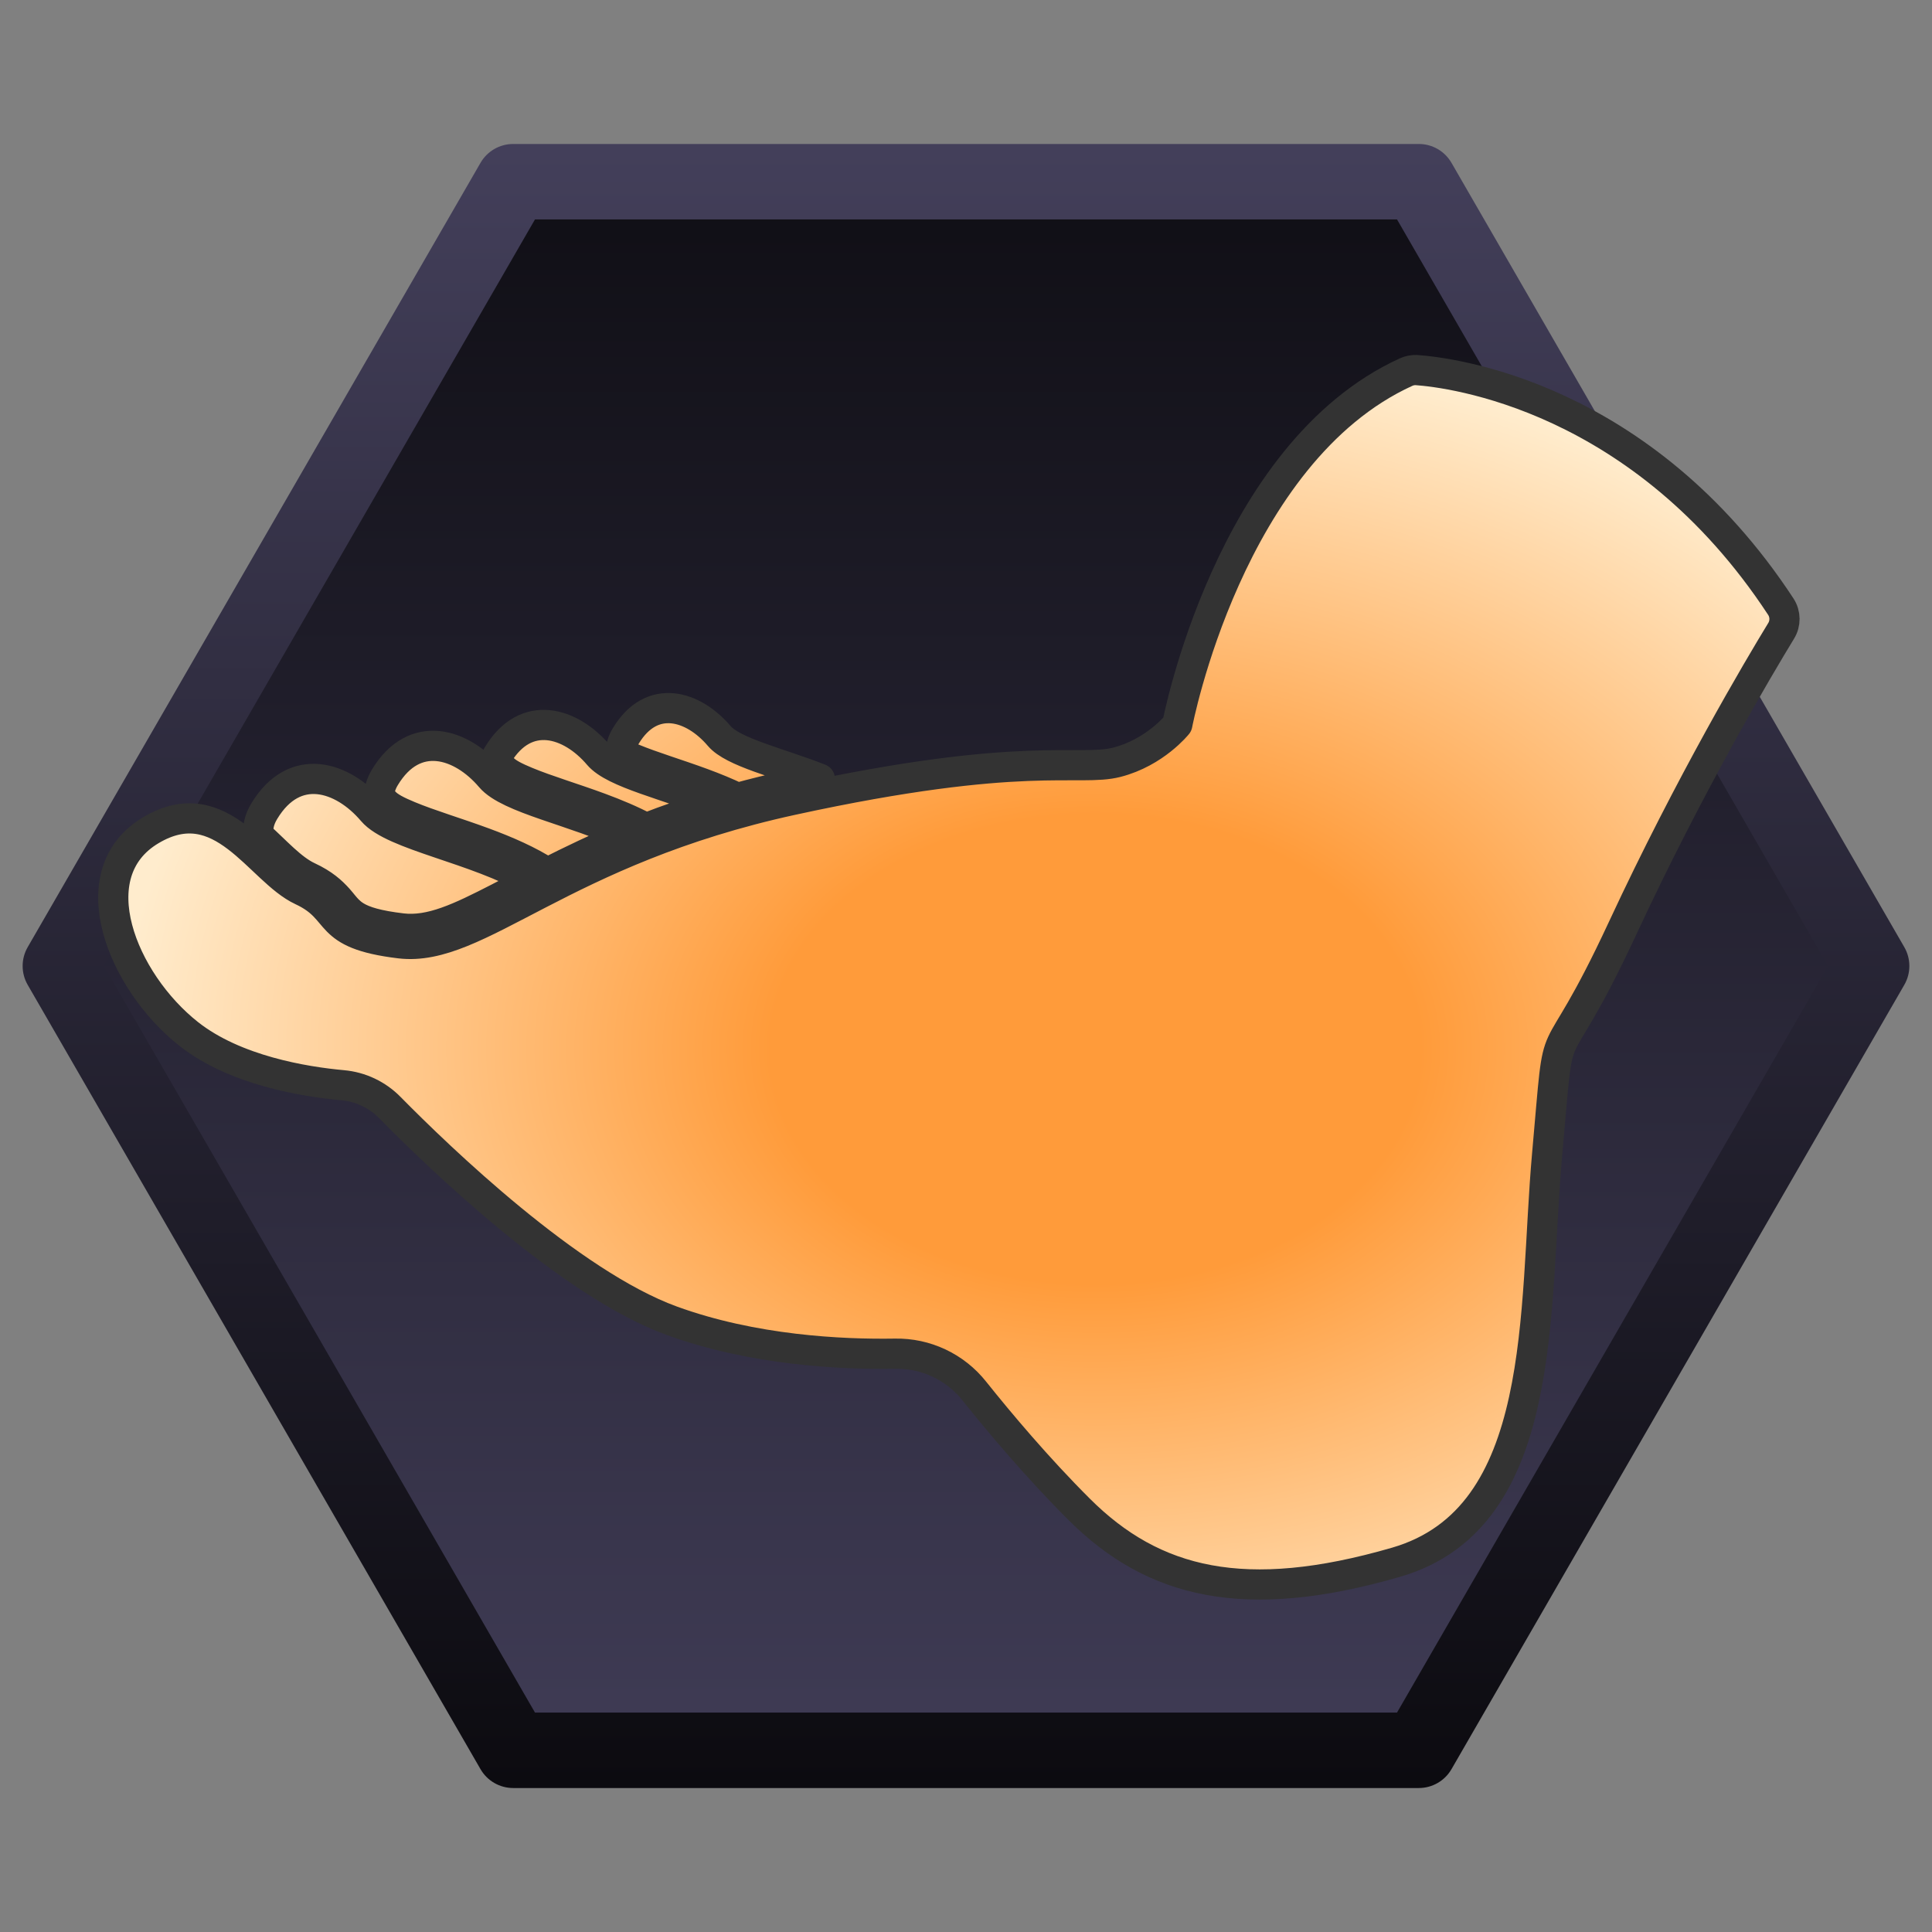
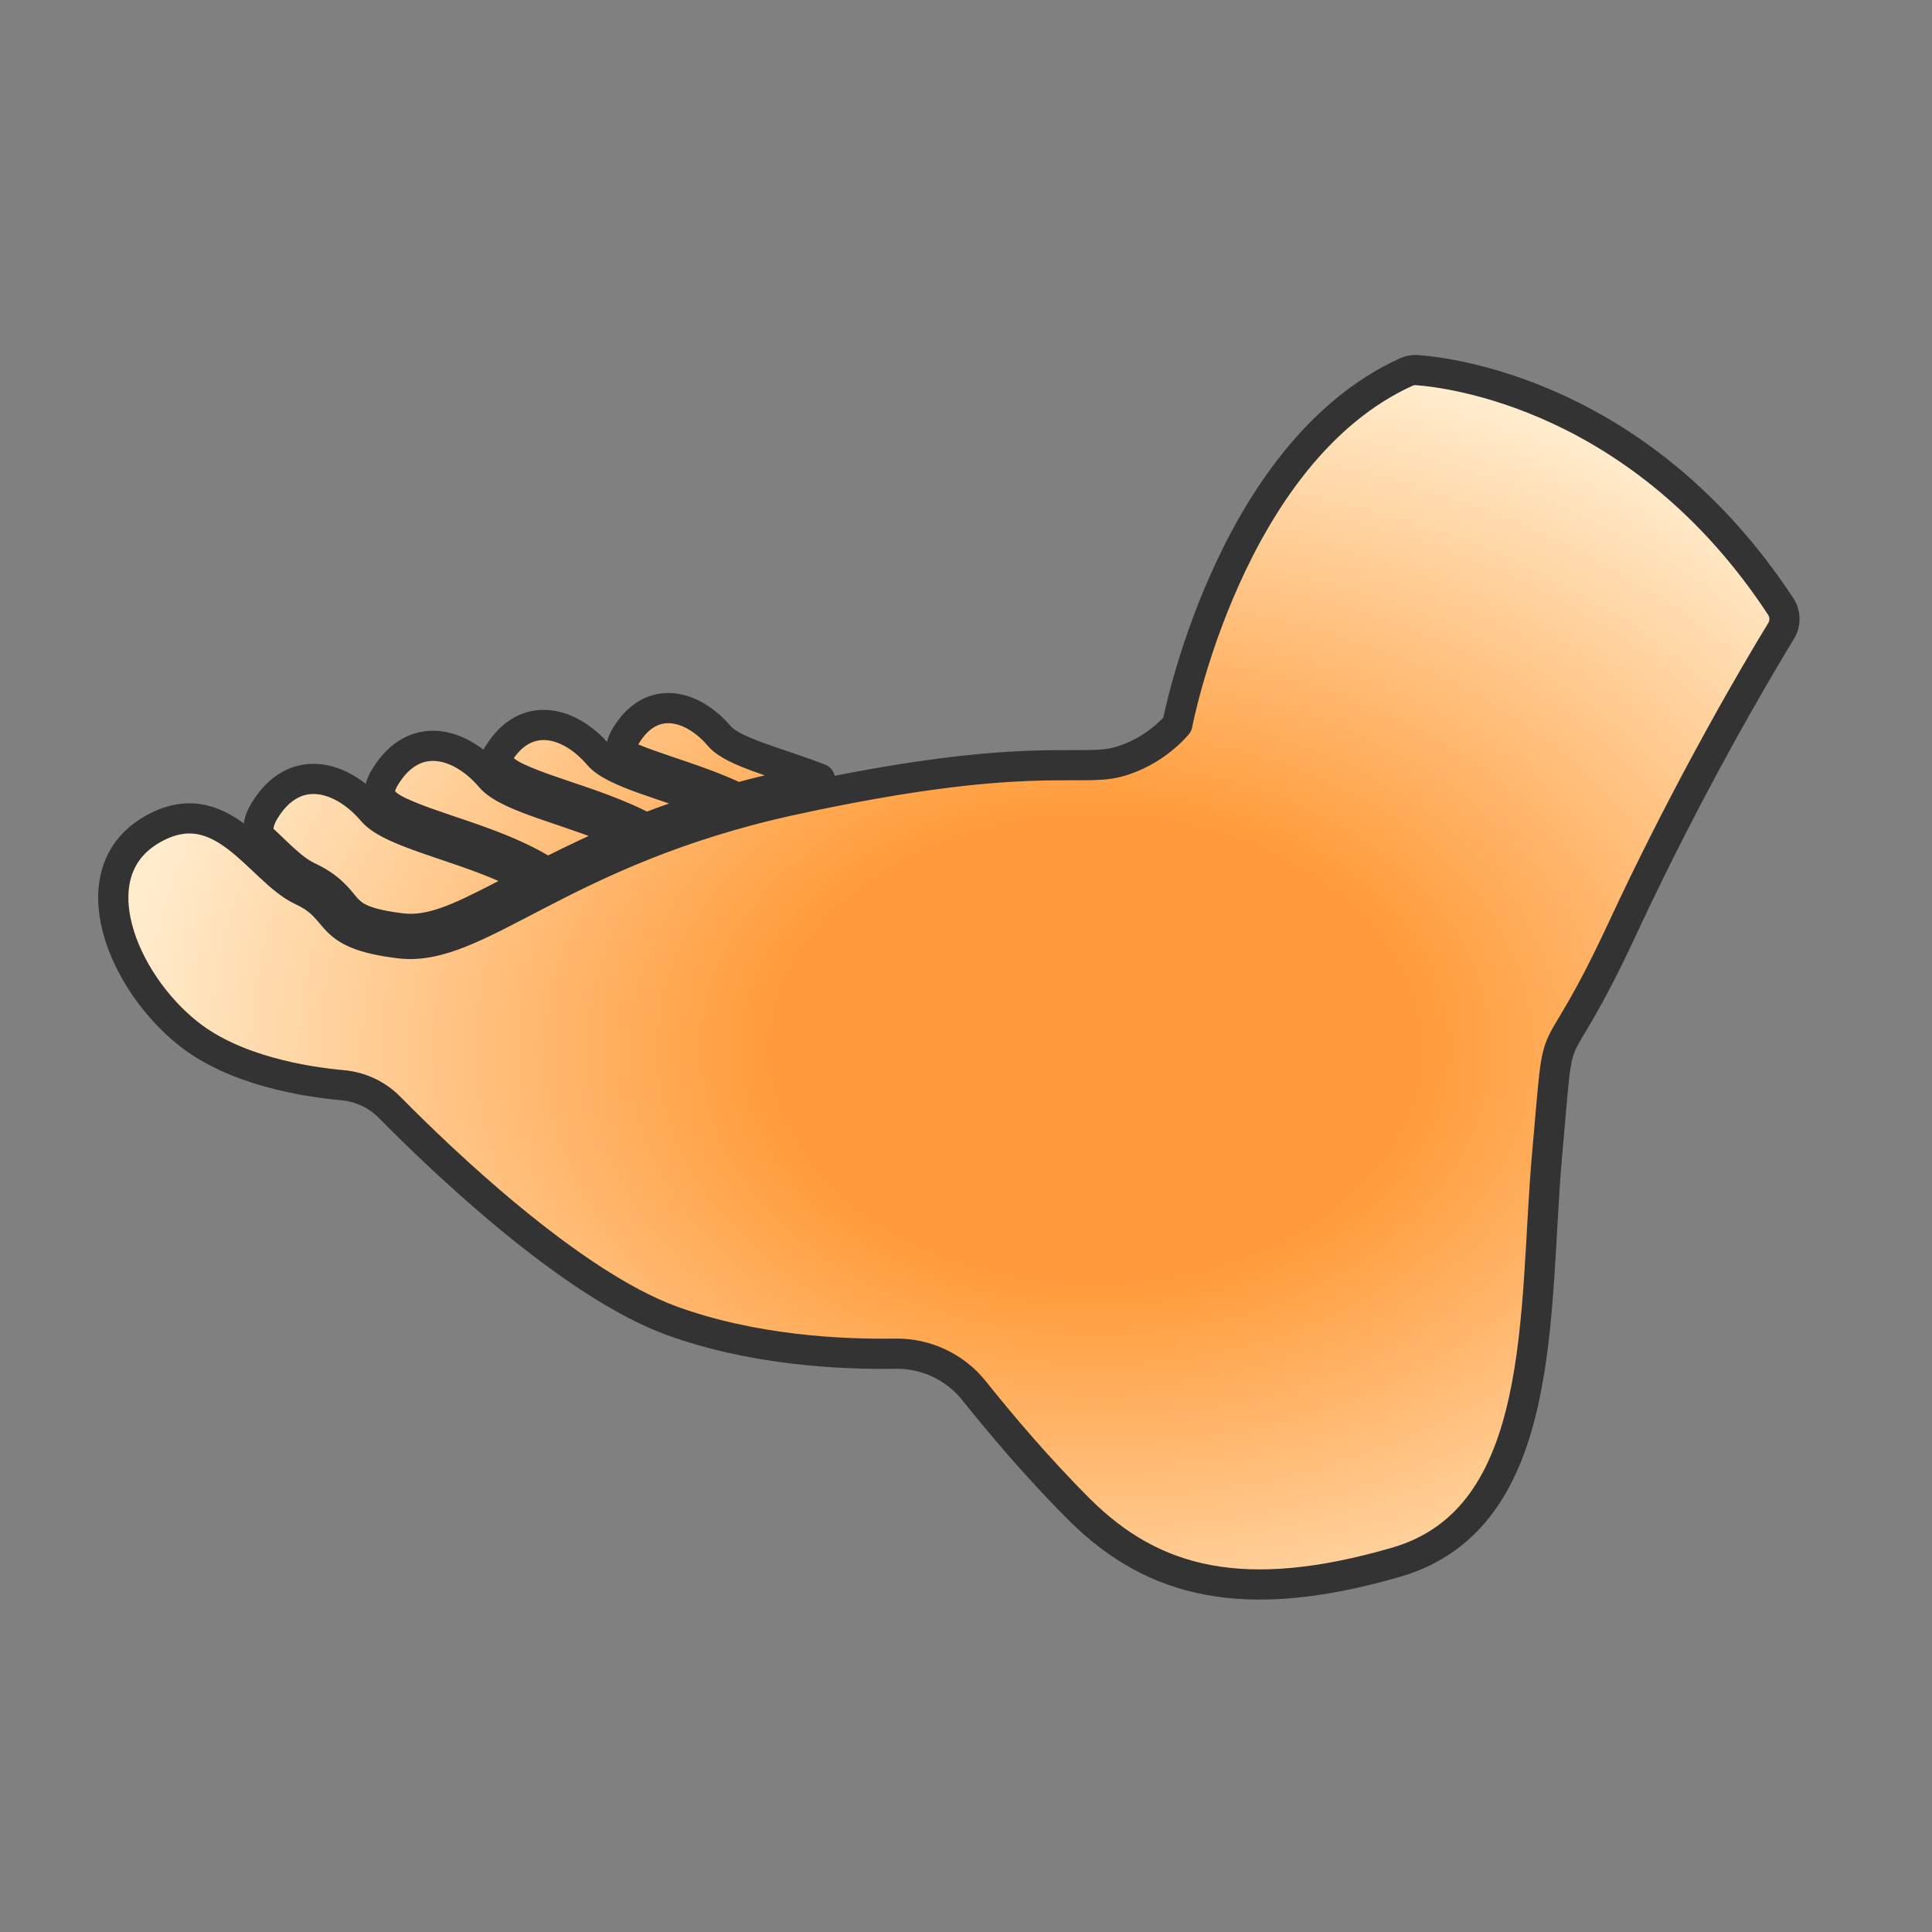
<svg xmlns="http://www.w3.org/2000/svg" width="100%" height="100%" viewBox="0 0 256 256" version="1.1" xml:space="preserve" style="fill-rule:evenodd;clip-rule:evenodd;stroke-linecap:round;stroke-linejoin:round;stroke-miterlimit:1.5;">
  <rect x="0" y="0" width="256" height="256" fill="#808080" stroke="none" />
  <g>
    <g>
      <g transform="matrix(6.12323e-17,1,-1,6.12323e-17,265,-8)">
-         <path d="M136,17L239.923,77L239.923,197L136,257L32.077,197L32.077,77L136,17Z" style="fill:url(#_Linear1);" />
-       </g>
+         </g>
      <g transform="matrix(6.12323e-17,1,-1,6.12323e-17,265,-8)">
-         <path d="M138.5,12.67C136.953,11.777 135.047,11.777 133.5,12.67L29.577,72.67C28.03,73.563 27.077,75.214 27.077,77L27.077,197C27.077,198.786 28.03,200.437 29.577,201.33L133.5,261.33C135.047,262.223 136.953,262.223 138.5,261.33L242.423,201.33C243.97,200.437 244.923,198.786 244.923,197L244.923,77C244.923,75.214 243.97,73.563 242.423,72.67L138.5,12.67ZM136,22.773L234.923,79.887C234.923,79.887 234.923,194.113 234.923,194.113C234.923,194.113 136,251.226 136,251.226C136,251.227 37.077,194.113 37.077,194.113C37.077,194.113 37.077,79.887 37.077,79.887L136,22.773Z" style="fill:url(#_Linear2);" />
-       </g>
+         </g>
    </g>
    <path d="M156,96C156,96 162.824,60.01 186.325,49.299C186.75,49.107 187.214,49.017 187.68,49.037C192.139,49.351 217.578,52.358 235.966,80.385C236.604,81.362 236.618,82.62 236,83.61C233.044,88.457 223.954,103.748 215,123C205.06,144.373 206.87,132.134 205,153C203.157,173.557 205.29,201.113 185,207C164.956,212.815 152.838,209.817 143,200C137.454,194.466 132.441,188.498 129.122,184.344C126.578,181.124 122.671,179.282 118.568,179.371C111.545,179.484 99.848,178.95 89,175C75.529,170.094 58.225,153.428 51.674,146.775C50.005,145.065 47.78,144.008 45.4,143.797C40.364,143.34 31.145,141.851 25,137C16.171,130.031 10.349,115.723 20,110C29.387,104.433 34.349,115.37 40,118C45.651,120.63 42.618,123.755 53,125C63.382,126.245 74.32,112.674 105,106C135.68,99.326 142.944,102.303 148,101C153.056,99.697 156,96 156,96ZM34.301,110.747C34.102,109.76 34.292,108.683 35.017,107.482C39.037,100.828 45.397,102.833 49.349,107.482C52.129,110.753 63.078,112.411 70.45,116.704C68.887,117.513 67.423,118.283 66.04,118.993C60.924,121.619 57.06,123.472 53.238,123.014C50.037,122.63 48.268,122.099 47.127,121.399C46.896,121.257 46.692,121.109 46.508,120.956C46.382,120.835 46.251,120.716 46.116,120.598C45.64,120.12 45.282,119.61 44.828,119.102C43.957,118.13 42.869,117.129 40.844,116.187C38.651,115.166 36.591,112.814 34.301,110.747ZM72.53,115.638C70.055,114.04 67.11,112.761 64.135,111.662C60.555,110.34 56.942,109.274 54.201,108.132C52.718,107.515 51.51,106.936 50.873,106.187C50.68,105.959 50.481,105.738 50.277,105.522C50.235,104.743 50.451,103.908 51,103C54.927,96.5 61.14,98.458 65,103C67.418,105.845 76.162,107.44 83.135,110.718C79.138,112.371 75.644,114.058 72.53,115.638ZM85.611,109.725C83.687,108.701 81.581,107.823 79.459,107.04C75.963,105.748 72.434,104.707 69.757,103.592C68.316,102.992 67.142,102.432 66.524,101.705C66.232,101.361 65.928,101.031 65.612,100.716C65.708,100.494 65.826,100.267 65.965,100.035C69.706,93.844 75.624,95.709 79.301,100.035C81.397,102.502 88.485,103.982 94.748,106.581C91.444,107.575 88.41,108.636 85.611,109.725ZM97.729,105.725C96.247,105.012 94.682,104.376 93.108,103.795C89.778,102.565 86.418,101.574 83.869,100.512C83.286,100.269 82.748,100.034 82.279,99.79C82.232,99.09 82.421,98.338 82.916,97.519C86.39,91.77 91.886,93.501 95.301,97.519C97.135,99.677 103.085,101.023 108.632,103.191C107.324,103.457 105.974,103.741 104.575,104.046C102.178,104.567 99.899,105.13 97.729,105.725Z" style="fill:url(#_Radial3);stroke:rgb(51,51,51);stroke-width:4px;" />
  </g>
  <defs>
    <linearGradient id="_Linear1" x1="0" y1="0" x2="1" y2="0" gradientUnits="userSpaceOnUse" gradientTransform="matrix(240,0,0,240,16,137)">
      <stop offset="0" style="stop-color:rgb(12,11,16);stop-opacity:1" />
      <stop offset="1" style="stop-color:rgb(67,63,90);stop-opacity:1" />
    </linearGradient>
    <linearGradient id="_Linear2" x1="0" y1="0" x2="1" y2="0" gradientUnits="userSpaceOnUse" gradientTransform="matrix(217.846,0,0,250,27.077,137)">
      <stop offset="0" style="stop-color:rgb(67,63,90);stop-opacity:1" />
      <stop offset="1" style="stop-color:rgb(12,11,16);stop-opacity:1" />
    </linearGradient>
    <radialGradient id="_Radial3" cx="0" cy="0" r="1" gradientUnits="userSpaceOnUse" gradientTransform="matrix(170.639,0,0,124,145,139)">
      <stop offset="0" style="stop-color:rgb(255,155,58);stop-opacity:1" />
      <stop offset="0.25" style="stop-color:rgb(255,155,58);stop-opacity:1" />
      <stop offset="0.75" style="stop-color:rgb(255,236,205);stop-opacity:1" />
      <stop offset="1" style="stop-color:rgb(255,236,205);stop-opacity:1" />
    </radialGradient>
  </defs>
</svg>